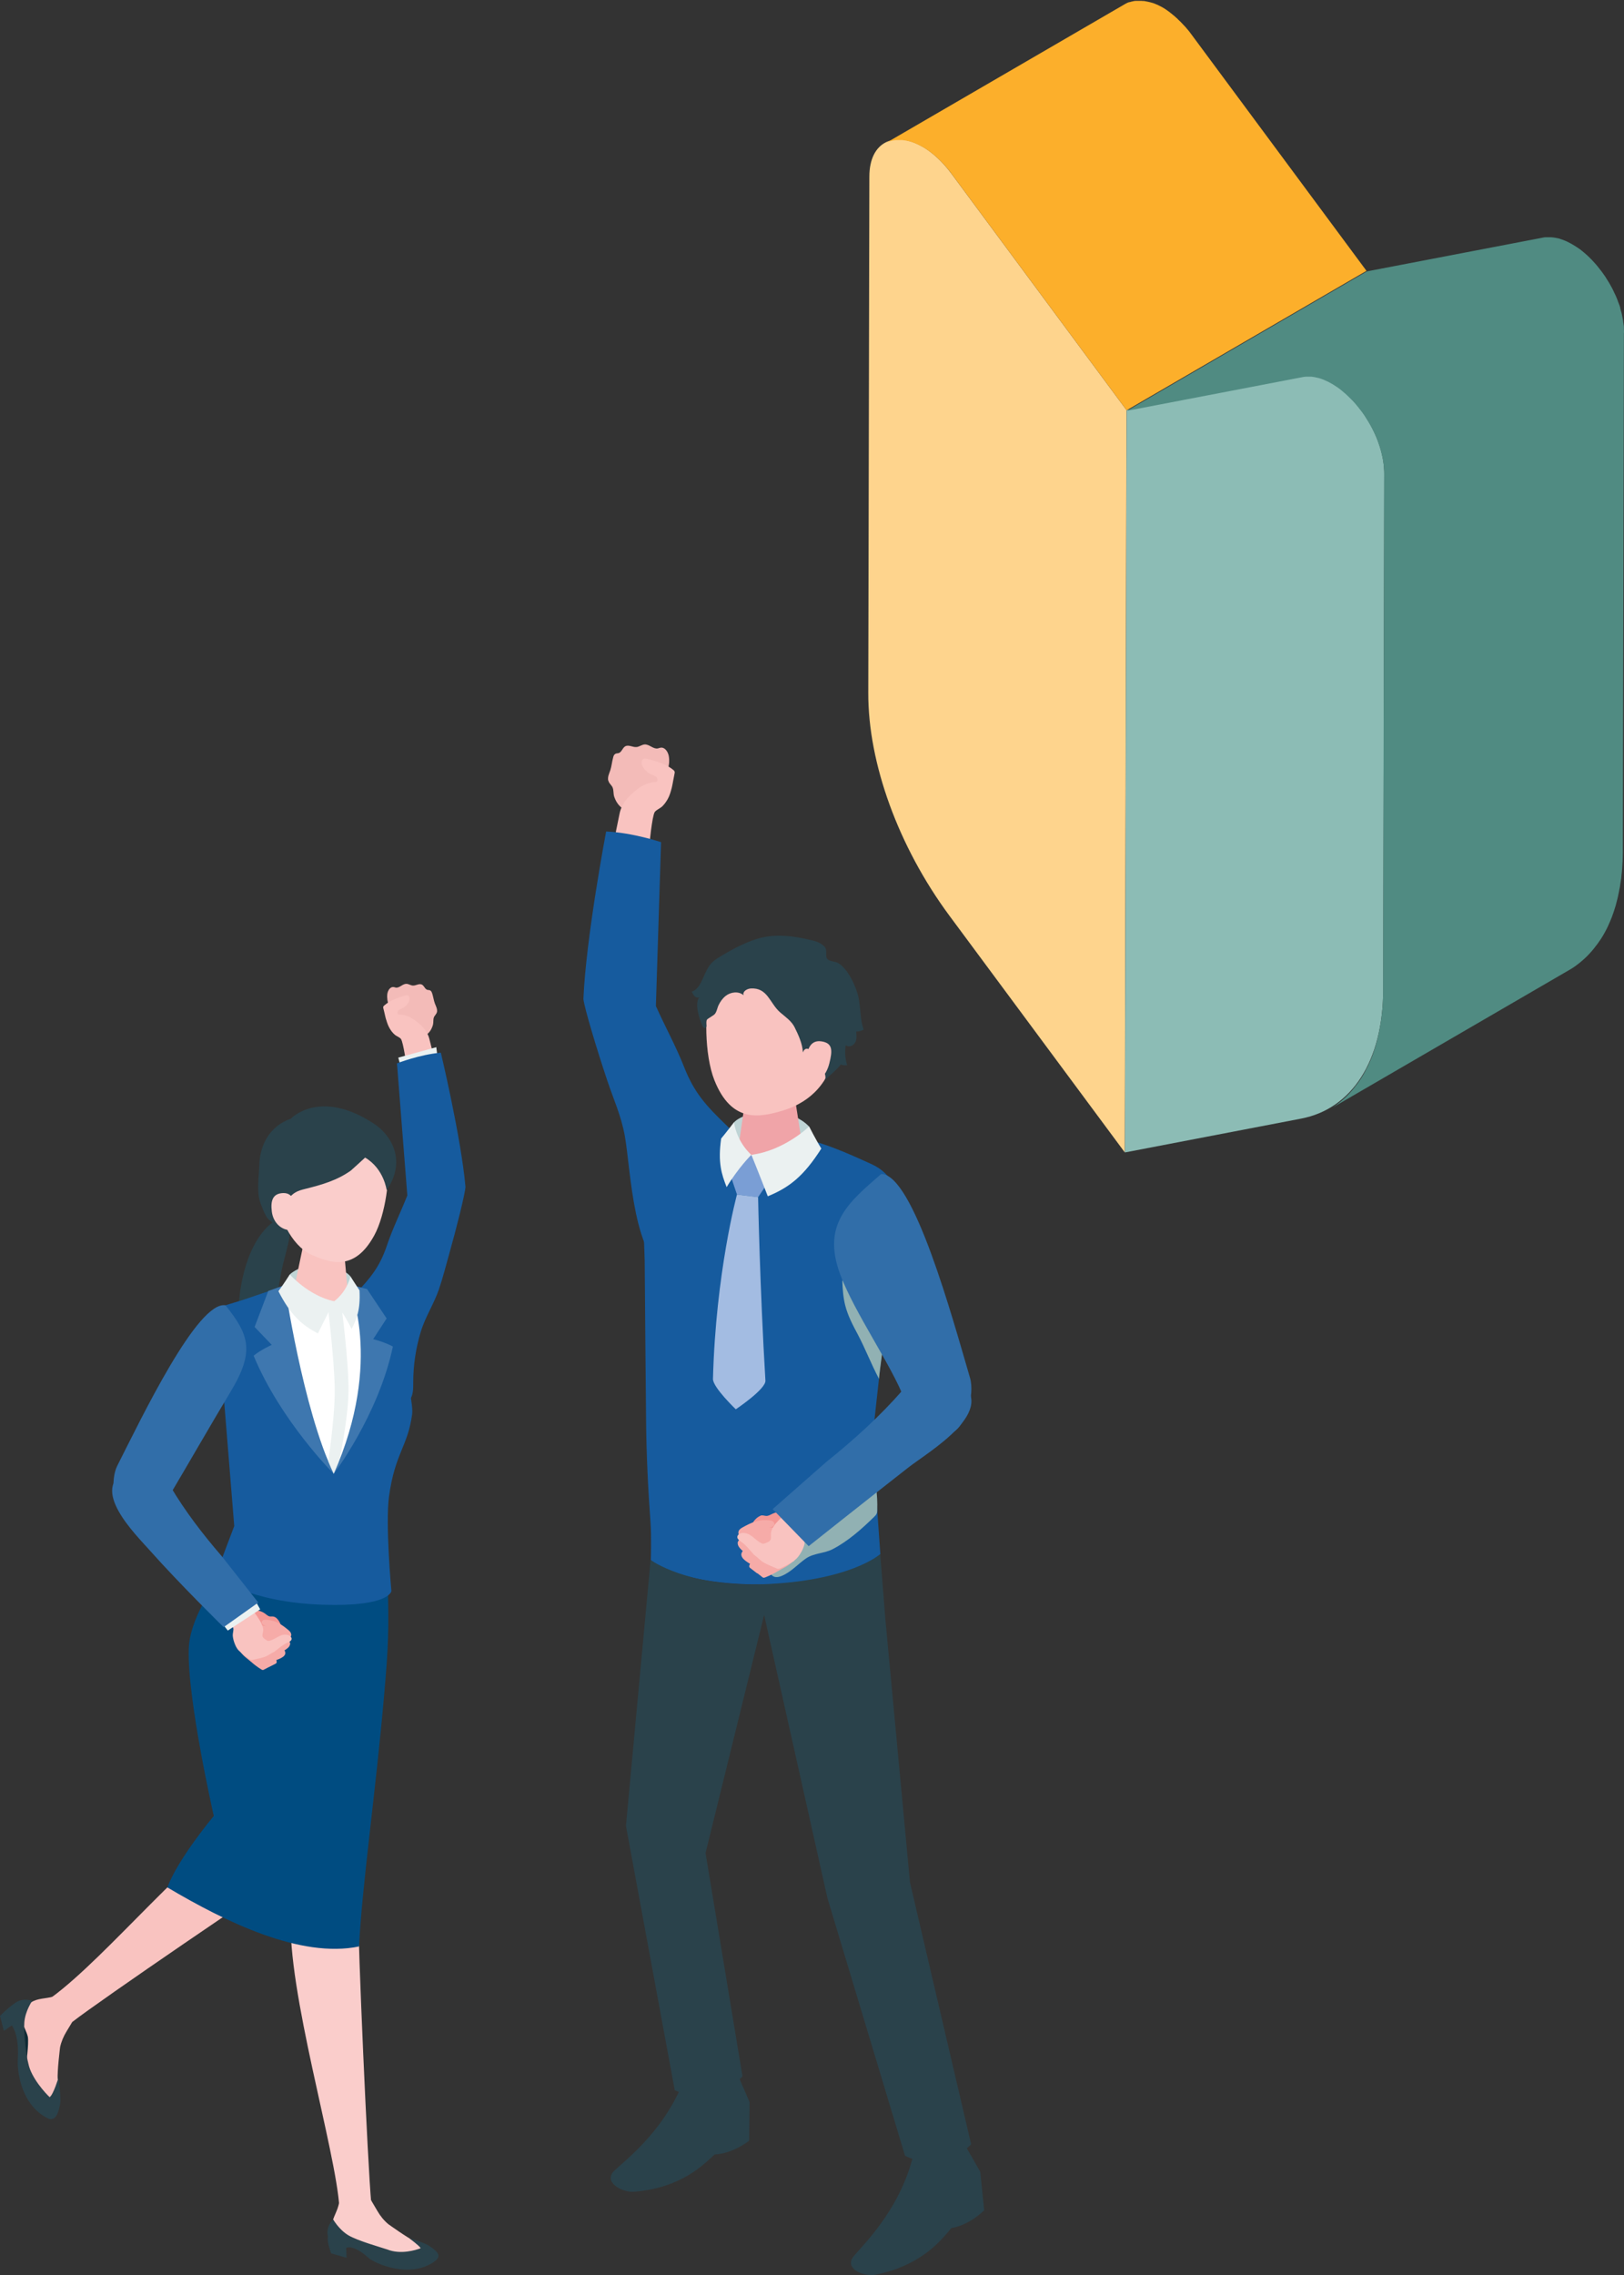
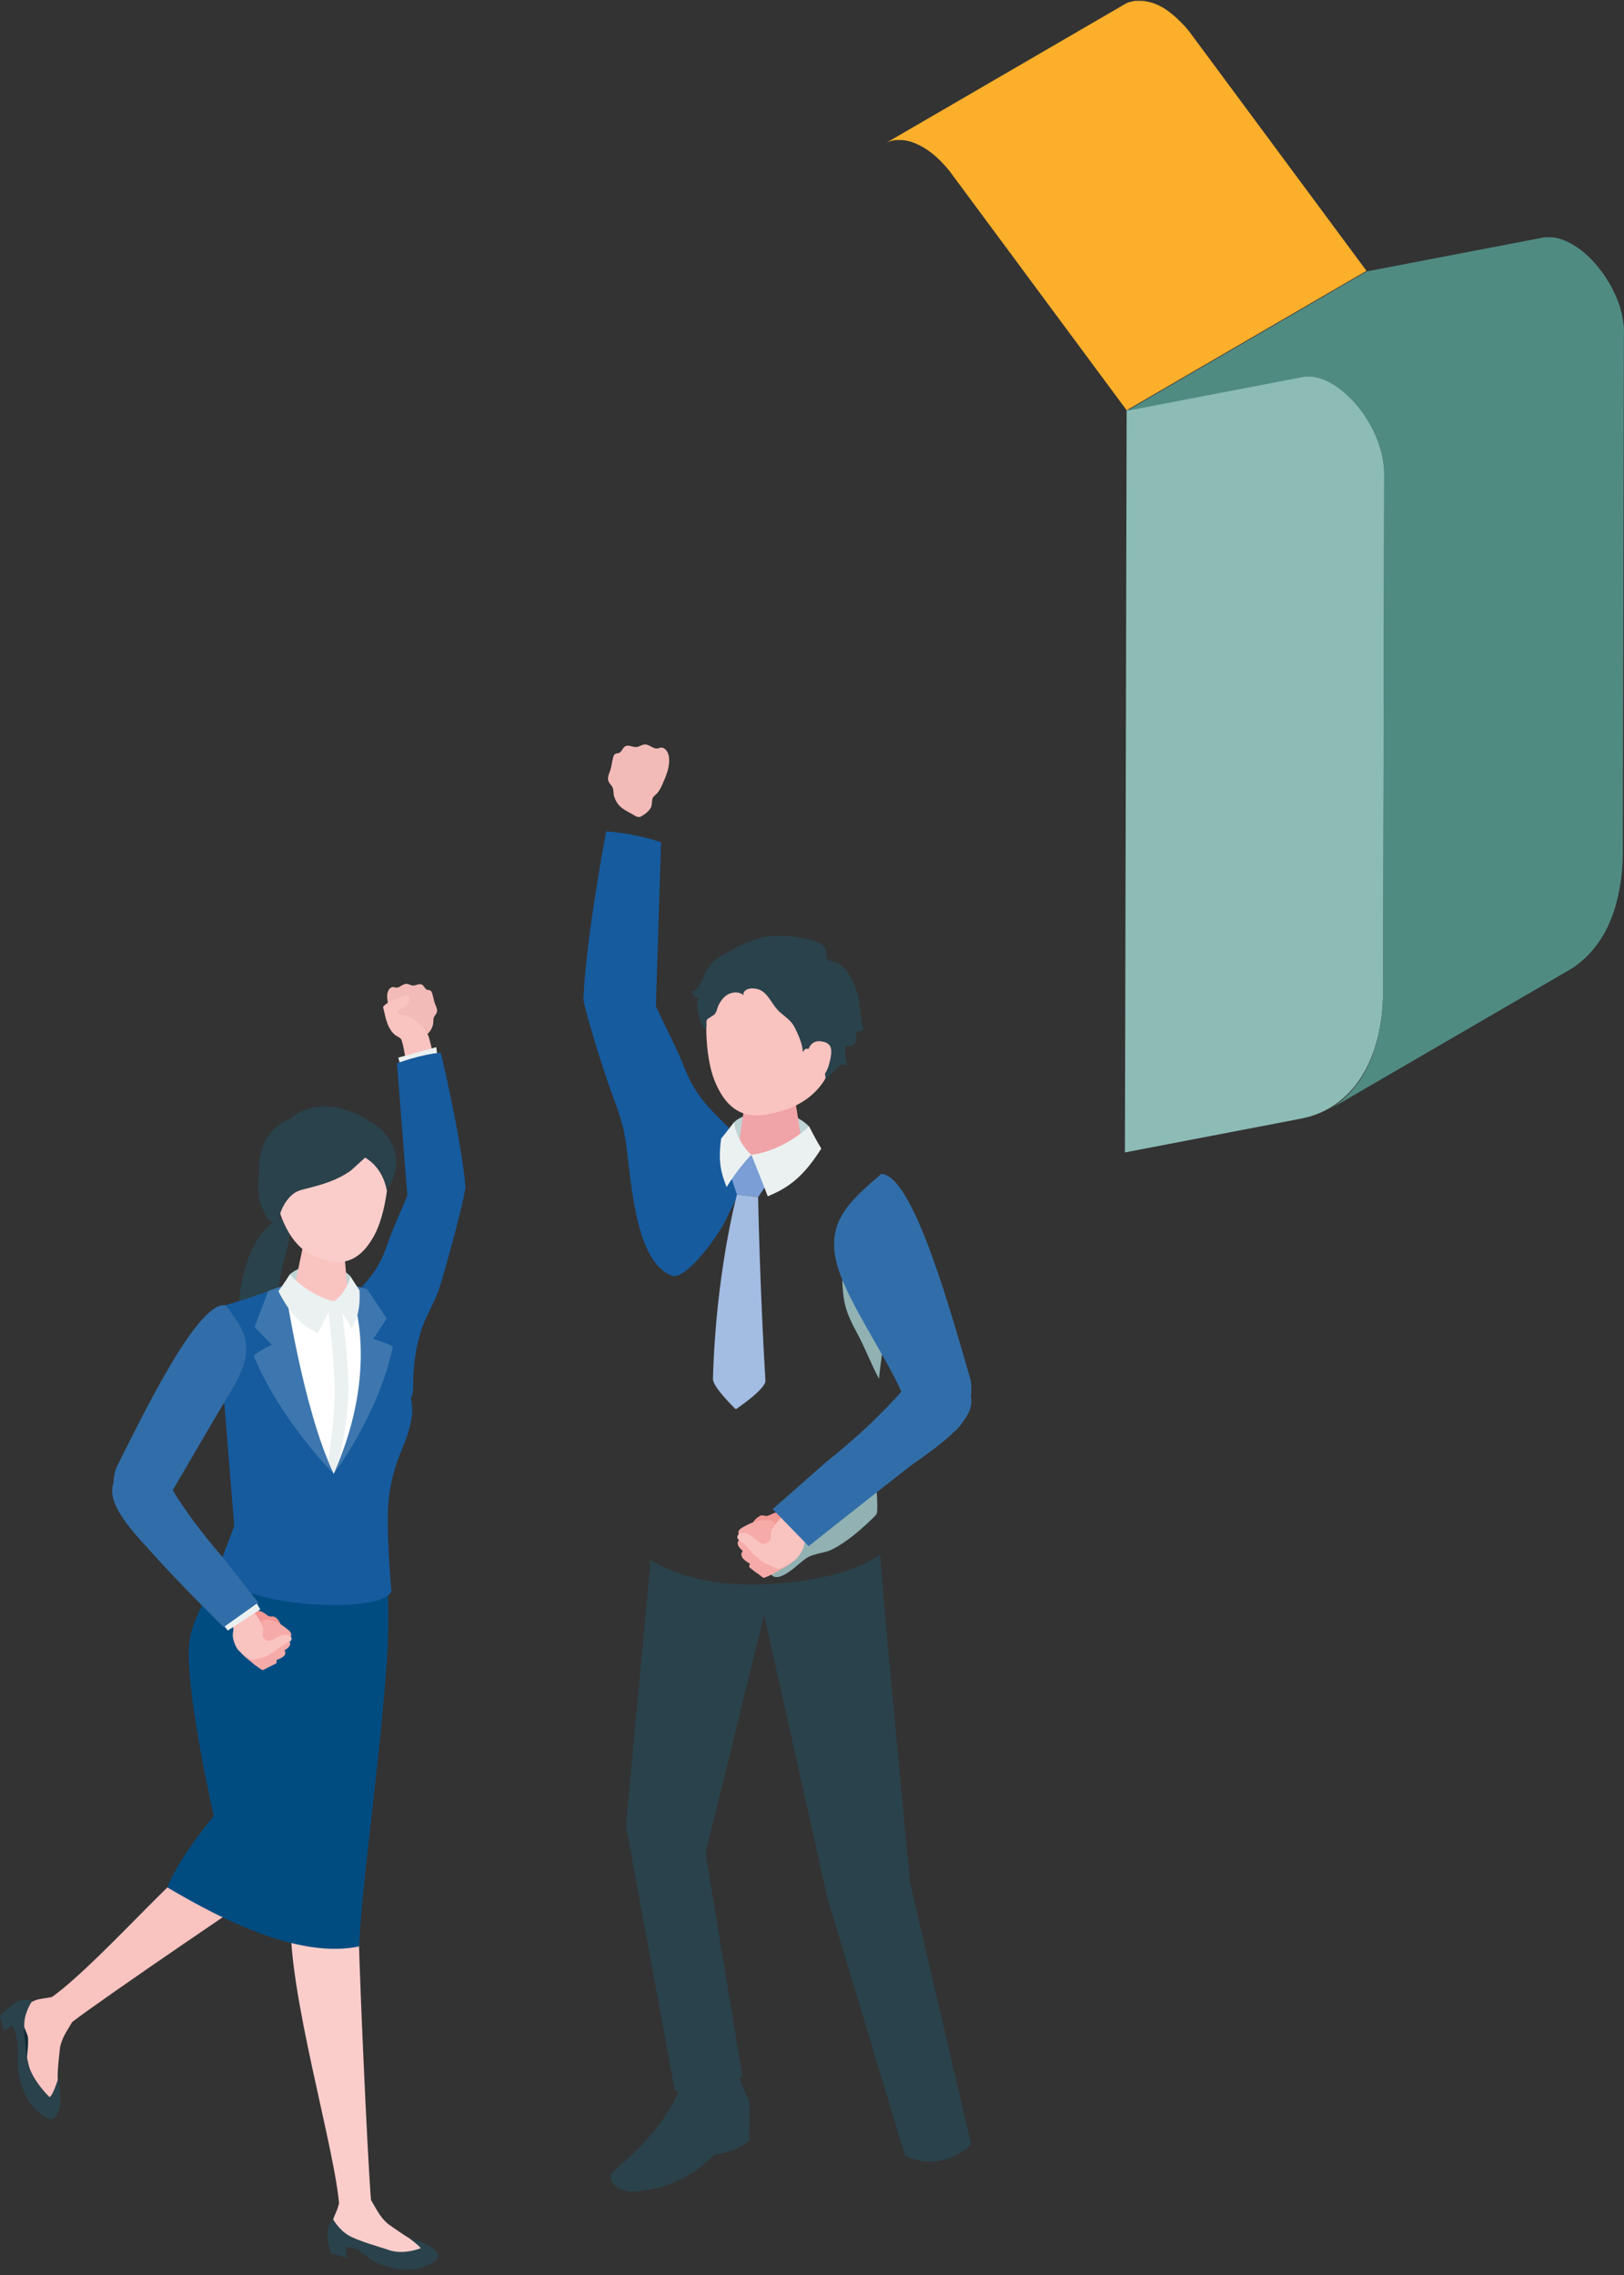
<svg xmlns="http://www.w3.org/2000/svg" id="_レイヤー_2" viewBox="0 0 150.79 211.18">
  <rect x="0" y="0" width="150.79" height="211.18" fill="#333333" stroke="none" />
  <defs>
    <style>.cls-1{fill:#fed48d;}.cls-1,.cls-2,.cls-3,.cls-4,.cls-5,.cls-6,.cls-7,.cls-8,.cls-9,.cls-10,.cls-11,.cls-12,.cls-13,.cls-14,.cls-15,.cls-16,.cls-17,.cls-18,.cls-19,.cls-20,.cls-21,.cls-22{stroke-width:0px;}.cls-2{fill:#8cbcb5;}.cls-3{fill:#f49895;}.cls-4{fill:#f0a4a8;}.cls-5{fill:#fcaf2b;}.cls-6{fill:#a3bce2;}.cls-7{fill:#3e77af;}.cls-8{fill:#facdcb;}.cls-9{fill:#508b82;}.cls-10{fill:#91b1b3;}.cls-11{fill:#2a424b;}.cls-12{fill:#112c36;}.cls-13{fill:#f6aba8;}.cls-14{fill:#316ea9;}.cls-15{fill:#f9c3c0;}.cls-16{fill:#165b9e;}.cls-17{fill:#bfd4d5;}.cls-18{fill:#7a9ed5;}.cls-19{fill:#004c81;}.cls-20{fill:#fff;}.cls-21{fill:#ebf1f1;}.cls-22{fill:#f3bbb8;}</style>
  </defs>
  <g id="_レイヤー_3">
-     <path class="cls-1" d="M85.65,13.61c.91.53,1.85,1.37,2.7,2.52l16.25,21.94-.16,68.9-16.29-21.98c-4.72-6.38-7.55-14.13-7.53-20.68l.1-47.9c0-3.31,2.38-4.26,4.92-2.8Z" />
    <path class="cls-5" d="M110.62,3.19c-.07-.1-.14-.19-.21-.28-.03-.03-.05-.06-.08-.1-.02-.02-.04-.05-.06-.07-.02-.02-.04-.05-.06-.07-.06-.08-.13-.15-.19-.22-.01-.01-.02-.03-.04-.04-.02-.02-.03-.04-.05-.05-.04-.04-.07-.08-.11-.12-.06-.07-.13-.13-.19-.2,0,0,0,0,0,0,0,0,0,0,0,0-.07-.07-.14-.14-.21-.2-.03-.03-.06-.06-.09-.09-.02-.02-.04-.04-.06-.06-.02-.02-.04-.03-.06-.05-.07-.06-.14-.13-.21-.19,0,0-.02-.02-.03-.02-.02-.01-.03-.03-.05-.04-.04-.04-.09-.07-.13-.11-.05-.04-.1-.07-.14-.11-.01-.01-.03-.02-.04-.03,0,0-.02-.01-.02-.02-.07-.05-.14-.1-.21-.15-.02-.02-.05-.03-.07-.05-.02-.01-.04-.03-.06-.04-.02-.02-.05-.03-.07-.05-.07-.04-.13-.08-.2-.12-.02,0-.03-.02-.05-.03-.05-.03-.1-.06-.15-.08-.02-.01-.04-.02-.06-.03-.03-.01-.05-.03-.08-.04-.02-.01-.04-.02-.06-.03-.03-.02-.07-.03-.1-.05-.02-.01-.05-.02-.07-.03,0,0-.02,0-.03-.01-.07-.03-.13-.06-.19-.08-.07-.03-.13-.05-.2-.07,0,0-.02,0-.02,0-.02,0-.05-.02-.07-.02-.03-.01-.07-.02-.1-.03-.02,0-.03,0-.05-.01-.03,0-.06-.02-.09-.02-.02,0-.05-.01-.07-.02-.02,0-.04,0-.06-.01-.03,0-.06-.01-.09-.02-.02,0-.04,0-.05-.01-.02,0-.05,0-.07-.01-.03,0-.07-.01-.1-.02-.01,0-.03,0-.04,0-.02,0-.05,0-.07,0-.04,0-.08,0-.11-.01-.01,0-.03,0-.04,0-.02,0-.04,0-.06,0-.04,0-.08,0-.13,0-.01,0-.03,0-.04,0-.02,0-.03,0-.05,0-.05,0-.1,0-.15,0-.02,0-.04,0-.05,0,0,0-.02,0-.03,0-.09,0-.17.02-.26.04,0,0,0,0,0,0,0,0,0,0,0,0-.11.02-.21.05-.31.08,0,0-.02,0-.03,0,0,0-.01,0-.02,0-.05.02-.09.03-.13.05-.02,0-.04.02-.06.03-.06.03-.13.06-.19.1l-22.27,12.94c.06-.04.12-.07.19-.1.02,0,.04-.02.06-.03.04-.02.09-.04.13-.05.02,0,.03-.01.05-.02.1-.03.2-.06.31-.08,0,0,0,0,0,0,.08-.02.17-.03.26-.04.03,0,.05,0,.08,0,.05,0,.1,0,.15,0,.03,0,.06,0,.09,0,.04,0,.08,0,.13,0,.03,0,.07,0,.1,0,.04,0,.08,0,.11.01.04,0,.08,0,.11.01.03,0,.07.01.1.02.04,0,.08.01.13.02.03,0,.06.01.09.02.04.01.09.02.13.03.03,0,.06.02.09.02.05.01.1.03.15.05.02,0,.05.01.07.02.15.05.3.11.44.18.02.01.05.02.07.03.05.02.1.05.16.08.03.01.05.03.08.04.07.04.14.07.21.11.1.06.21.13.31.19.02.01.04.03.06.04.1.07.2.14.3.21.01.01.03.02.04.03.09.07.19.14.28.22.02.01.03.03.05.04.1.08.2.17.3.26.02.02.04.04.06.06.1.09.2.19.3.29,0,0,0,0,0,0,.1.1.2.21.3.32.02.02.03.03.05.05.1.11.19.22.29.34.02.02.04.05.06.07.1.12.2.25.29.38l16.25,21.94,22.27-12.94L110.62,3.19Z" />
    <path class="cls-2" d="M123.64,35.54c2.54,1.47,4.9,5.15,4.89,8.46l-.1,47.9c-.02,6.55-2.88,11.02-7.62,11.93l-16.36,3.14.16-68.9,16.32-3.13c.86-.16,1.8.08,2.71.6Z" />
    <path class="cls-9" d="M150.79,30.83c0-.08,0-.16-.01-.25,0-.04,0-.08,0-.12,0-.01,0-.03,0-.04,0-.02,0-.05,0-.07,0-.08-.02-.16-.03-.24-.01-.08-.02-.16-.04-.25,0-.01,0-.02,0-.03,0-.01,0-.02,0-.03-.01-.06-.02-.12-.03-.18-.02-.08-.03-.17-.05-.25-.01-.05-.02-.1-.03-.15,0-.01,0-.03-.01-.04,0-.02,0-.04-.01-.06-.02-.08-.04-.17-.07-.25-.02-.08-.05-.17-.07-.25,0,0,0-.02,0-.03,0,0,0-.02,0-.03-.02-.06-.04-.13-.06-.19-.03-.08-.06-.16-.09-.24-.02-.05-.04-.1-.06-.15,0-.01,0-.02-.01-.04,0-.02-.01-.03-.02-.05-.03-.08-.06-.15-.09-.23-.03-.08-.07-.15-.1-.23,0-.02-.02-.04-.03-.07,0-.01-.01-.03-.02-.04-.02-.04-.04-.08-.06-.12-.04-.09-.08-.17-.12-.26-.03-.05-.06-.11-.08-.16,0-.02-.02-.04-.03-.05,0-.02-.02-.04-.03-.06-.08-.15-.16-.29-.24-.43,0-.01-.01-.02-.02-.03-.11-.18-.22-.35-.33-.53-.01-.02-.02-.04-.04-.06,0,0,0,0,0,0,0-.01-.02-.02-.02-.03-.09-.13-.18-.26-.28-.39-.02-.03-.04-.05-.06-.08-.02-.02-.04-.05-.06-.07-.03-.04-.07-.09-.1-.13-.06-.08-.13-.16-.19-.24-.02-.02-.04-.05-.06-.07-.01-.02-.03-.03-.04-.05-.03-.03-.06-.07-.09-.1-.06-.07-.13-.15-.2-.22-.03-.03-.06-.06-.09-.1-.02-.02-.03-.03-.05-.05-.02-.02-.04-.05-.07-.07-.07-.07-.14-.14-.21-.21-.04-.04-.08-.07-.11-.1-.02-.02-.03-.03-.05-.05-.02-.02-.04-.04-.06-.05-.07-.07-.15-.13-.22-.19-.04-.04-.09-.07-.13-.11-.02-.01-.03-.02-.05-.04-.02-.01-.03-.02-.05-.04-.07-.06-.14-.11-.22-.16-.06-.04-.12-.08-.17-.12,0,0-.01-.01-.02-.01,0,0-.01,0-.02-.01-.07-.05-.14-.09-.2-.13-.07-.04-.13-.08-.2-.12-.02,0-.03-.02-.05-.03-.05-.03-.1-.06-.15-.08-.06-.03-.13-.07-.19-.1h0s0,0,0,0c-.06-.03-.13-.06-.19-.09-.04-.02-.08-.04-.13-.05-.01,0-.03-.01-.04-.02,0,0-.02,0-.03-.01-.06-.03-.13-.05-.19-.07-.03-.01-.06-.02-.09-.03-.02,0-.04-.01-.05-.02-.02,0-.04-.01-.05-.02-.07-.02-.13-.04-.2-.05-.02,0-.03,0-.05-.01-.02,0-.04,0-.06-.01-.03,0-.07-.02-.1-.02-.07-.01-.14-.02-.2-.03,0,0,0,0,0,0,0,0,0,0,0,0-.07,0-.15-.02-.22-.02-.02,0-.05,0-.07,0-.03,0-.06,0-.08,0-.03,0-.05,0-.08,0-.05,0-.1,0-.15,0-.03,0-.05,0-.08,0,0,0-.02,0-.03,0-.09,0-.19.02-.28.04l-16.32,3.13-22.27,12.94,16.32-3.13c.1-.02.2-.03.31-.04.03,0,.05,0,.08,0,.08,0,.15,0,.23,0,.03,0,.05,0,.08,0,.1,0,.2.01.29.03,0,0,0,0,0,0,.1.01.2.03.3.06.02,0,.04,0,.06.01.1.02.2.05.3.08.02,0,.03.01.05.02.1.03.2.07.3.11.01,0,.02.01.04.02.22.09.44.2.66.33.16.09.31.19.47.3,0,0,.01,0,.02.01.15.1.29.21.44.33.01.01.03.02.04.04.14.11.27.23.41.35.02.02.03.03.05.05.13.12.26.25.39.38.02.02.03.03.05.05.13.13.25.27.38.42.01.02.03.03.04.05.12.14.24.29.35.44.02.02.04.05.06.07.12.15.23.31.34.47,0,.01.02.02.02.03.01.02.03.04.04.07.11.17.22.35.33.53.1.17.2.34.29.52,0,.02.02.04.03.05.09.18.18.36.26.54,0,.01.01.03.02.04.09.19.17.38.24.58,0,.01,0,.02.01.04.07.19.14.39.2.58,0,0,0,.02,0,.03.06.2.12.4.16.6,0,.01,0,.03.01.04.05.19.09.39.12.59,0,.01,0,.02,0,.03.03.2.06.4.07.6,0,.02,0,.03,0,.05.02.2.03.4.02.6l-.1,47.9c0,.31,0,.61-.02.91,0,.09-.01.18-.02.27-.01.2-.02.41-.04.61-.01.12-.02.23-.04.35-.02.17-.04.34-.06.51-.02.13-.04.25-.06.38-.02.15-.05.3-.08.45-.03.14-.05.28-.08.42-.03.14-.06.27-.09.4-.04.16-.08.31-.12.47-.03.12-.07.24-.1.35-.06.2-.13.39-.19.59-.03.09-.06.19-.1.28-.02.05-.04.1-.06.15-.07.18-.14.35-.22.52-.02.05-.05.1-.07.16-.07.16-.15.3-.23.45-.03.06-.07.13-.1.2-.11.21-.23.41-.35.6,0,.01-.02.02-.02.03-.11.17-.23.34-.35.5-.04.05-.08.1-.12.15-.1.12-.19.25-.29.37-.04.05-.08.1-.12.14-.14.16-.28.31-.43.46,0,0,0,0-.01.01-.14.14-.29.27-.44.4-.05.04-.1.08-.14.12-.12.1-.24.19-.36.28-.05.04-.1.07-.15.11-.17.12-.34.23-.52.33h0s0,0,0,0l22.27-12.94c.18-.1.35-.21.52-.33.05-.03.1-.07.15-.11.12-.09.24-.18.36-.28.05-.04.1-.08.14-.12.15-.13.3-.26.44-.4,0,0,0,0,.01-.01.15-.15.29-.3.43-.46.04-.05.08-.09.12-.14.1-.12.2-.24.29-.37.04-.05.08-.1.12-.15.12-.16.23-.33.35-.5,0-.01.02-.02.02-.03,0,0,0,0,0,0,.12-.19.24-.39.35-.59.03-.06.07-.13.1-.19.06-.12.13-.24.18-.36.01-.03.03-.06.04-.09.02-.05.05-.1.07-.16.08-.17.15-.34.22-.52.02-.05.04-.1.06-.15,0-.03.02-.05.03-.08.02-.07.04-.14.07-.2.07-.19.13-.39.19-.59.01-.04.03-.08.04-.12.02-.08.04-.16.06-.23.04-.15.08-.31.12-.47.01-.06.03-.11.04-.17.02-.08.03-.16.05-.24.03-.14.06-.28.08-.42.01-.06.03-.12.04-.18.02-.09.03-.18.04-.27.02-.13.04-.25.06-.38,0-.06.02-.11.03-.17.01-.11.02-.23.03-.34.01-.12.03-.23.04-.35,0-.04,0-.08.01-.13.01-.16.02-.32.03-.48,0-.09.01-.18.02-.27,0-.02,0-.04,0-.06.01-.26.02-.53.02-.81,0-.02,0-.03,0-.05l.1-47.9c0-.08,0-.15,0-.23Z" />
    <path class="cls-22" d="M56.49,72.46c.05.27.31.41.4.66.1.26.05.56.14.83.37,1.07,1.03,1.23,1.93,1.77.11.06.22.12.35.12.12,0,.23-.06.34-.13.26-.16.52-.36.7-.61.22-.32.15-.54.21-.88.06-.3.23-.35.44-.57.22-.24.37-.55.5-.84.37-.83.75-1.72.6-2.62-.07-.4-.36-.85-.76-.79-.09.01-.17.05-.26.07-.43.08-.79-.4-1.23-.37-.26.02-.48.21-.74.24-.35.04-.73-.24-1.05-.07-.26.14-.33.54-.61.63-.1.03-.22.02-.31.07-.13.07-.18.21-.21.35-.11.39-.14.8-.26,1.17-.11.33-.26.59-.2.96Z" />
-     <path class="cls-15" d="M62.38,73.1c.1-.43.16-.87.25-1.28.01-.06.03-.13.01-.19-.02-.08-.08-.13-.14-.18-.67-.54-1.53-.78-2.36-1-.12-.03-.24-.06-.36-.02-.26.1-.24.49-.1.73.18.32.47.59.81.73.16.07.34.12.46.24.12.13.14.37-.01.45-.65,0-1.27.29-1.78.69-.77.59-1.43,1.28-1.63,2.24-.22,1.05-.43,2.11-.63,3.17l3.39-.2s.25-2.7.5-3.1c.13-.2.53-.36.71-.54.21-.21.38-.45.52-.71.17-.32.27-.67.36-1.03Z" />
    <path class="cls-16" d="M56.28,77.18s-1.87,9.83-2.11,15.54c.07.77,1.23,4.64,2.21,7.56.6,1.8,1.28,3.23,1.63,5.13.6,3.36.73,11.59,4.36,13,1.27.5,4.43-3.78,5.13-5.41.69-1.62,2.44-4.03,1.95-5.82-.3-1.08-1.14-1.91-1.95-2.68-1.92-1.85-3.03-3.04-3.98-5.46-.75-1.92-1.78-3.77-2.62-5.66l.48-15.21s-2.66-.89-5.09-.99Z" />
-     <path class="cls-16" d="M81.74,144.25l-.75-10.62,2.32-21.03c.3-1.81-.42-3.66-2.4-4.55-4.55-2.06-9.87-4.61-18.45-1.24-1.18.46-1.62,1.88-2.02,3.07-.49,1.43-.72,2.97-.67,4.49,0,0,.09,2.61.09,2.61.04,4.97.08,9.94.13,14.91.03,3.15.18,6.26.41,9.4.1,1.38.03,3.52.03,3.52,0,0,2.58,2.3,10.24,2.26,8.34-.04,11.08-2.81,11.08-2.81Z" />
-     <path class="cls-11" d="M89.62,199.14l1.4,2.45.36,3.57s-1.31,1.36-3.04,1.65c-.91,1.06-2.7,3.45-7.04,4.33-.94.19-2.72-.41-2.19-1.49.33-.67,4.4-4.09,5.72-9.73,2.4-.68,4.79-.77,4.79-.77Z" />
    <path class="cls-11" d="M68.48,192.53l1.12,2.59-.04,3.58s-1.46,1.19-3.21,1.28c-1.03.94-3.07,3.1-7.49,3.46-.95.08-2.66-.73-2.01-1.74.4-.63,4.84-3.53,6.78-8.98,2.46-.39,4.85-.2,4.85-.2Z" />
    <path class="cls-17" d="M68.15,104.18c1.04-1.11,5.07-1.62,6.98.39.14.98.34,1.62.34,1.62l-3.49,1.25-3.74-.53s-.18-1.98-.09-2.74Z" />
    <path class="cls-4" d="M71.58,100.8c1.5,0,2.3.84,2.3,1.58l.76,4.9c-.07.85-1.51,1.54-3.22,1.54s-3.04-.69-2.97-1.54l.74-5.12c.06-.74.89-1.35,2.39-1.35Z" />
    <path class="cls-15" d="M72.2,88.85c4.27.03,5.45,3.24,5.45,7.13,0,5.07-3.33,6.63-5.05,7.13-2.09.61-4.68,1.15-6.27-2.85-.94-2.38-.91-6.51-.39-8.11.46-1.4,1.98-3.34,6.25-3.31Z" />
    <polygon class="cls-18" points="67.79 108.99 69.77 107.2 71.29 109.79 70.39 111.12 68.43 110.88 67.79 108.99" />
    <path class="cls-6" d="M68.43,110.88l1.96.24s.16,8.35.68,17.03c.05.79-2.75,2.66-2.75,2.66,0,0-2.14-2.04-2.12-2.82.26-9.87,2.23-17.12,2.23-17.12Z" />
    <path class="cls-11" d="M69.04,92.37c-.11-.34.32-.6.68-.62,1.57-.09,1.75,1.39,2.73,2.23.49.42,1.05.8,1.33,1.37.34.69.73,1.51.77,2.34.53-1.47,2.53,2.16,2.01,2.57.15-.12,1.62-1.41,1.48-1.46.2.08.41.1.62.07-.19-.6-.24-1.24-.13-1.86.25.24.7.07.87-.24.17-.3.13-.67.1-1.02.24,0,.48-.07.69-.18-.33-.93-.27-1.94-.46-2.91-.2-1.02-.99-2.75-1.91-3.27-.3-.17-.8-.13-1.01-.39-.22-.27.06-.8-.26-1.14-.31-.33-.76-.49-1.2-.59-1.7-.41-3.44-.64-5.14-.1-1.12.36-2.16.92-3.18,1.52-.3.18-.6.36-.85.59-.63.58-.8,1.47-1.25,2.18-.17.26-.4.5-.7.58.07.15.14.3.25.42.11.11.29.18.44.12-.25.29-.2.97-.12,1.32.09.45.25.95.44,1.36.05.11.18.2.28.14.08-.05.08-.16.07-.25-.02-.18-.05-.37.06-.51.04-.05.09-.08.15-.12.15-.1.3-.2.46-.3.28-.18.32-.63.46-.92.16-.33.37-.63.66-.86.47-.37,1.2-.46,1.65-.07Z" />
    <path class="cls-15" d="M74.95,97.92s.07-1.45,1.32-1.26c1.06.16,1.04.85.73,2.06-.31,1.21-1.05,1.78-1.79,1.75-.75-.03-.26-2.55-.26-2.55Z" />
    <path class="cls-11" d="M84.49,174.69l-2.29-24.47-.47-5.97s-2.78,2.53-11.08,2.81c-6.83.23-10.24-2.26-10.24-2.26l-2.29,24.68,4.53,24.53s1.08.63,3.09.3c2.27-.37,3.2-1.59,3.2-1.59l-3.43-20.72,5.44-22.1,5.88,26.29,7.2,23.9s1.34.81,3.22.48c1.9-.34,2.92-1.54,2.92-1.54l-5.68-24.32Z" />
    <path class="cls-21" d="M69.77,107.2s.81,2,1.52,3.84c1.98-.81,3.33-1.85,4.97-4.43-.47-.75-1.13-2.05-1.13-2.05,0,0-2.3,2.24-5.36,2.63Z" />
    <path class="cls-21" d="M69.77,107.2s-1.32-1.1-1.62-3.03c0,0-.76,1-1.19,1.51-.32,2.23.04,3.32.51,4.51,1.06-1.77,2.29-3,2.29-3" />
    <path class="cls-10" d="M78.21,118.9c.03.76.08,1.53.27,2.27.24.95.7,1.82,1.16,2.68.74,1.4,1.23,2.73,1.98,4.14,0-.7.7-4.35.48-6.17-.08-.62-.43-1.17-.71-1.73-.41-.82-.83-1.65-1.24-2.47-.3-.59-.71-2.04-1.25-2.43-.82-.58-.72.23-.73,1.02-.01.9.02,1.8.06,2.69Z" />
    <path class="cls-10" d="M81.34,138.03c.1.71.14,1.43.11,2.15,0,.11-.01.21-.05.31-.05.12-.15.22-.24.31-1.16,1.13-2.4,2.24-3.84,2.99-.8.42-1.73.35-2.49.87-.76.53-1.37,1.25-2.23,1.61-.19.08-.4.14-.6.11s-.41-.17-.45-.37c-.05-.21.08-.43.21-.6,1-1.33,1.9-2.36,3.39-3.2,1.16-.66,2.4-1.22,3.43-2.07.9-.74,1.68-1.73,2.79-2.09" />
    <path class="cls-14" d="M88.57,132.88c-1.48.81-4-1.4-4.59-2.99-1.15-3.09-4.61-7.98-5.96-11.58-1.75-4.67.78-6.72,3.8-9.34,3,.02,6.62,13.39,8.24,18.9.5,1.69-.49,4.47-1.49,5.01Z" />
    <path class="cls-3" d="M70.59,140.69c.22-.08.36.01.56.02.23,0,.38-.12.59-.21.43-.19.93-.24,1.38-.06.38.16.71.46,1.08.65.1.05.19.11.25.21.05.09.06.21.05.31,0,.5-.13,1.07-.58,1.31-.18.1-.4.12-.6.14-.47.05-.95.1-1.42.15-.24.02-.48.05-.72,0-.43-.09-.78-.4-1.06-.74-.14-.17-.28-.35-.33-.56-.12-.45.4-1.06.81-1.21Z" />
    <path class="cls-13" d="M70.3,146.04c-.22-.17-.44-.34-.66-.51-.31-.24.46-.9.62-1.08.19-.22.3-.72.69-.64.95.19,1.88.24,2.66.89.04.03.07.07.07.11,0,.04-.03.07-.05.09-.4.45-.94.65-1.43.95-.36.22-.74.4-1.14.56-.06.02-.13.05-.19.03-.04-.01-.08-.04-.11-.07-.15-.12-.3-.23-.45-.35Z" />
    <path class="cls-13" d="M68.83,144.35c-.01-.16.06-.34.29-.54.8-.71,1.45-1.19,2.52-1.31.13-.01.26-.02.39.02.12.04.23.15.23.28,0,.16-.15.27-.29.35-.33.18-.69.32-1.02.5-.42.23-.5.29-.17.61.13.13.06.35-.04.5-.16.24-.37.45-.62.6-.03.02-.06.03-.09.03-.02,0-.04-.02-.06-.03-.38-.26-1.09-.58-1.13-1.02Z" />
    <path class="cls-13" d="M68.49,143.25c0-.16.11-.33.36-.5.89-.6,1.59-.99,2.68-.97.13,0,.26.01.38.07.12.06.21.18.19.31-.02.16-.19.25-.33.31-.35.14-.72.23-1.08.36-.45.17-.54.22-.25.58.11.14.01.35-.11.49-.19.22-.43.39-.69.52-.03.01-.06.03-.09.02-.02,0-.04-.02-.06-.04-.34-.31-1.01-.72-.99-1.16Z" />
    <path class="cls-13" d="M68.56,142.21c.02-.15.12-.29.36-.42.85-.47,1.51-.78,2.49-.67.12.01.24.03.34.09.1.06.17.18.15.3-.03.14-.19.21-.32.25-.33.1-.67.15-1,.25-.42.12-.5.16-.27.51.09.14-.01.32-.13.44-.19.18-.42.32-.67.41-.03.01-.06.02-.09,0-.02,0-.03-.02-.05-.04-.28-.3-.86-.73-.81-1.12Z" />
    <path class="cls-15" d="M73.75,144.87s-.03.02-.05.04c-.38.25-.8.44-1.2.64-.08.04-.17.08-.26.07-.06,0-.11-.03-.16-.05-.39-.18-.83-.33-1.19-.55-.33-.2-.57-.49-.88-.71-.4-.43-.73-.89-1.21-1.22-.15-.11-.34-.23-.34-.42,0-.22.25-.36.47-.38.76-.05,1.14.64,1.76.95.05.03.11.05.17.05.07,0,.13-.02.2-.05.25-.1.51-.18.52-.48.01-.26-.03-.47.07-.73.18-.47.57-.83.91-1.18.67-.67,2.95-2.7,2.95-2.7l1.39,2.67s-1.94,1.41-2.13,1.79c-.09.19-.03.56-.09.78-.07.25-.17.5-.31.72-.17.29-.35.54-.62.74Z" />
    <path class="cls-14" d="M75.08,143.51l-3.34-3.43,4.98-4.38c2.56-2.05,4.99-4.25,7.14-6.72,1.11-1.28,2.86-2.41,5.08-.89,4.02,2.76-2.72,6.65-4.62,8.14-4.03,3.15-9.24,7.29-9.24,7.29Z" />
    <path class="cls-22" d="M40.58,93.9c-.03.22-.23.35-.3.55-.07.21-.02.46-.08.68-.26.88-.78,1.03-1.49,1.5-.08.06-.17.11-.27.11-.1,0-.19-.04-.28-.09-.22-.12-.44-.27-.59-.47-.19-.25-.14-.43-.2-.7-.06-.24-.2-.27-.38-.45-.19-.18-.32-.43-.44-.66-.33-.66-.67-1.36-.59-2.09.04-.33.26-.7.58-.66.07,0,.14.04.21.05.35.05.62-.35.98-.35.21,0,.4.15.6.16.29.02.58-.22.84-.09.22.11.28.42.51.49.08.02.18.01.26.05.1.05.15.17.19.28.1.31.14.64.25.94.1.26.23.47.2.77Z" />
    <path class="cls-15" d="M35.85,94.64c-.1-.34-.16-.7-.25-1.02-.01-.05-.03-.1-.02-.15.01-.06.06-.11.11-.15.52-.46,1.2-.69,1.87-.9.09-.03.19-.06.29-.03.21.07.21.38.11.59-.13.27-.36.49-.63.62-.13.06-.27.11-.36.21s-.1.3.03.36c.52-.02,1.03.19,1.46.49.64.44,1.2.98,1.4,1.75.22.84.42,1.69.63,2.54l-2.74-.03s-.3-2.17-.52-2.48c-.11-.16-.44-.27-.59-.41-.18-.16-.33-.35-.45-.56-.15-.25-.25-.53-.33-.82Z" />
    <polygon class="cls-21" points="37.19 98.95 36.98 98.17 40.51 97.2 40.65 98.3 37.19 98.95" />
    <path class="cls-16" d="M40.93,97.7s1.88,7.86,2.29,12.46c-.03.62-.82,3.79-1.5,6.19-.31,1.1-.6,2.26-.97,3.34-.46,1.34-1.26,2.54-1.68,3.92-.46,1.52-.7,3.1-.7,4.69,0,.58.01,1.21-.34,1.67-1.74,2.23-4.15-1.61-4.79-2.93-.62-1.28-2.12-3.16-1.79-4.62.2-.88.85-1.58,1.47-2.24,1.48-1.56,2.33-2.57,3-4.56.53-1.58,1.29-3.11,1.9-4.66l-.96-12.26s2.11-.82,4.07-.99Z" />
-     <path class="cls-15" d="M27.06,173.73c-1.91,1.12-17.9,12.03-20.32,13.93-.94-.21-1.95-1.19-1.97-2.25,5.25-3.84,13.12-13.74,18.65-16.7l3.65,5.02Z" />
+     <path class="cls-15" d="M27.06,173.73c-1.91,1.12-17.9,12.03-20.32,13.93-.94-.21-1.95-1.19-1.97-2.25,5.25-3.84,13.12-13.74,18.65-16.7l3.65,5.02" />
    <path class="cls-12" d="M2.26,187.71c.08-1.05.73-1.99.73-1.99,0,0,.49.24.57,1.04.04,2.16.39,3.15.65,3.59,1.12,1.86,1.21,2.5,1.21,2.5,0,0-.47,1.57-.82,1.81-.36-.33-1.71-1.79-1.97-3.09-.23-.85-.46-2.81-.38-3.86Z" />
    <path class="cls-15" d="M5.32,185.21l-.36.11c-.7.21-1.48.14-2.09.55-.74.49-.95,1.13-.81,1.88,0,0,.48,1,.53,1.33.1.65-.17,2.56-.17,2.56-.13.91.32,2.19.96,2.83.6.59.73.63,1.4.61.85-.04.64-1.43.58-2.12-.06-.68.22-2.94.22-2.94.11-.51.32-1.01.61-1.48l.61-1.01-1.49-2.31Z" />
    <path class="cls-11" d="M5.43,192.85s-.47,1.57-.82,1.81c-.36-.33-1.71-1.79-1.97-3.09-.23-.85-.46-2.81-.38-3.86.08-1.05.73-1.99.73-1.99,0,0-.91-.37-1.69.27-.65.45-1.3,1.13-1.3,1.13l.36,1.39.73-.51s.72.8.56,3.2c-.05.77.16,4.07,2.75,5.41.84.43,1.09-.77,1.19-1.38.09-.6-.17-2.39-.17-2.39Z" />
    <path class="cls-8" d="M33.27,177.42c-.06,2.46.87,23.63,1.2,27.04-.9.57-2.05.85-2.96.44-.3-5.22-4.89-20.2-4.5-27.16l6.26-.32Z" />
    <path class="cls-8" d="M31.51,204.39l-.09.35c-.18.69-.66,1.33-.61,2.04.06.86.38,1.59,1.18,1.69.35.04,1.05-.16,1.39-.08.7.16,2.42,1.55,2.42,1.55.76.55,1.94.81,2.85.57.85-.22,1.2-.35,1.53-.94.42-.74-.96-1.23-1.62-1.51-.65-.28-2.5-1.61-2.5-1.61-.41-.34-.75-.76-1.02-1.23l-.59-1-2.94.17Z" />
    <path class="cls-11" d="M38.03,207.78s.91.67,1.03.9c-.44.18-1.88.61-3.09.12-.82-.27-2.69-.79-3.59-1.3-.9-.52-1.45-1.5-1.45-1.5,0,0-.71.66-.48,1.62-.12.46.3,1.54.3,1.54l1.43.41-.04-.92s.62-.39,2.08.93c.56.51,3.9,2.01,6.19.28.74-.56-.07-1.06-.57-1.4-.5-.34-1.81-.69-1.81-.69Z" />
    <path class="cls-11" d="M22.14,122.97c.85-.08,1.78,0,2.47-.48.66-.47.87-1.29.98-2.04.06-.4.24-.79.32-1.2.09-.43.15-.86.23-1.29.18-.9.46-1.77.65-2.66.12-.55.2-1.13-.01-1.65-.13-.32-.4-.64-.77-.55-.35.09-.65.3-.92.54-2.35,2.02-3.09,6.43-2.95,9.34Z" />
    <path class="cls-15" d="M22.35,169.53c1.32-2,3.18-7.58,3.67-11.14.42-4.17,3.42-7.18,3.42-7.18l3.42-2.61,2.76,1.56s-1.71,14.56-8.3,23.1l-4.96-3.73Z" />
    <path class="cls-8" d="M27.01,177.78c-1.14-5.69-6.34-24.91-6.34-24.91l3.76-2.85,7.66,1.92s1.22,23.02,1.18,25.48l-6.26.35Z" />
    <path class="cls-19" d="M36,146.81c-2.54.29-8.07,1.15-15-1.93-1.29,2.64-3.36,5.34-3.47,8.13-.18,4.57,2.32,15.55,2.32,15.55,0,0-3.33,3.97-4.31,6.63,5.4,3.2,12.37,6.61,17.8,5.48.26-5.54,1.56-14.43,2.34-23.48.38-4.34.44-5.88.32-10.38Z" />
    <path class="cls-16" d="M19.97,146.35l1.78-4.7-1.4-17.28c-.45-2.05-.42-2.65-.21-2.95.33-.13,1.79-.57,2.29-.72,3.89-1.26,7.27-3.08,14.23-.11.95.41.81,4.42.73,5.66,0,0,1.02,3.92.88,5-.4,3.03-1.6,3.62-2.15,7.66-.35,2.56.22,8.77.22,8.77,0,0-.13,1.48-6.4,1.27-6.83-.23-9.96-2.59-9.96-2.59Z" />
    <path class="cls-17" d="M32.54,118.48c-.75-.97-3.96-1.67-5.63-.19-.18.78-.39,1.28-.39,1.28l2.71,1.26,3.05-.15s.29-1.57.27-2.19Z" />
    <path class="cls-20" d="M33.95,120.69s.36,9.85-2.96,16.1c-1.03-2.28-4.99-10.91-4.37-15.62l4.41-.38,2.93-.1Z" />
    <path class="cls-15" d="M30.03,114.8c-1.23-.07-1.93.59-1.96,1.19l-.84,4c.02.7,1.17,1.33,2.58,1.41,1.41.08,2.53-.43,2.51-1.13l-.38-4.25c-.02-.62-.67-1.15-1.91-1.22Z" />
    <path class="cls-8" d="M30.87,104.12c-3.72-.44-5.1,2.23-5.52,5.62.54,4.09,2.18,6.13,3.62,6.75,1.75.76,3.95,1.51,5.77-1.8,1.08-1.97,1.5-5.57,1.22-7.02-.25-1.26-1.36-3.12-5.08-3.56Z" />
    <path class="cls-11" d="M33.91,107.44s-1.25,1.15-1.33,1.21c-1.29.92-2.7,1.32-4.22,1.7-.32.08-.64.16-.93.33-.22.13-.41.31-.59.5-.61.69-.93,1.54-1.03,2.44-.34.02-.89-.36-1.08-.7-.23-.42-.41-.87-.57-1.32-.35-1.04-.11-2.41-.08-3.51.07-1.93,1.04-3.6,2.92-4.25,0,0,2.66-2.86,7.72.46,1.67,1.1,3.03,3.48,1.18,6.17,0,0-.24-1.99-2.01-3.03Z" />
-     <path class="cls-8" d="M27.31,111.98s.09-1.27-1.01-1.24c-.94.03-1.2.65-1.06,1.73.14,1.08.92,1.65,1.57,1.7s.5-2.19.5-2.19Z" />
    <path class="cls-21" d="M31.43,135.98s.89-4.1.93-6.83c.04-2.75-.71-8.36-.71-8.36h-1.27s.69,5.52.7,8.25c.01,2.71-.64,6.82-.64,6.82l.54.93.44-.82Z" />
    <path class="cls-7" d="M30.99,136.8s-4.91-4.88-7.44-10.96c.61-.52,1.68-1.01,1.68-1.01l-1.59-1.66,1.27-3.34,1.53-.55s1.66,11.46,4.55,17.53Z" />
    <path class="cls-7" d="M30.99,136.8s4.13-5.4,5.49-11.81c-.69-.4-1.83-.69-1.83-.69l1.25-1.92-1.82-2.73-1.71-.42s3.3,6.97-1.38,17.57Z" />
    <path class="cls-21" d="M31.02,120.79s-.8,1.55-1.5,2.98c-1.53-.8-2.54-1.72-3.67-3.92.43-.57,1.06-1.56,1.06-1.56,0,0,1.69,1.96,4.12,2.5Z" />
    <path class="cls-21" d="M31.02,120.79s1.14-.79,1.52-2.32c0,0,.54.86.84,1.3.1,1.81-.27,2.67-.73,3.59-.72-1.5-1.63-2.57-1.63-2.57Z" />
    <path class="cls-14" d="M11.37,140.58c1.14.93,3.65-.57,4.41-1.83,1.47-2.47,3.93-6.75,5.66-9.62,2.23-3.72,1.68-5.24-.5-7.97-2.58-.46-7.79,10.43-10.05,14.89-.69,1.37-.28,3.91.48,4.53Z" />
    <path class="cls-3" d="M25.54,150.11c-.17-.11-.31-.05-.48-.07-.19-.03-.31-.17-.47-.28-.34-.23-.76-.35-1.17-.27-.35.08-.68.28-1.03.39-.09.03-.18.07-.25.14-.06.07-.08.17-.1.26-.07.43-.06.94.29,1.21.14.11.32.17.49.22.4.12.8.23,1.2.35.2.06.41.12.62.11.38,0,.73-.22,1.03-.47.15-.12.29-.26.38-.43.18-.37-.18-.97-.5-1.17Z" />
    <path class="cls-13" d="M24.95,154.75c.22-.11.43-.22.65-.33.31-.16-.25-.84-.36-1.03-.13-.22-.15-.66-.49-.66-.84.01-1.65-.09-2.42.34-.04.02-.07.05-.08.09,0,.03.01.06.03.09.27.45.7.71,1.08,1.04.28.25.57.46.89.66.05.03.1.06.16.06.04,0,.07-.02.11-.04.15-.08.3-.15.44-.23Z" />
    <path class="cls-13" d="M26.48,153.54c.04-.14,0-.3-.16-.51-.58-.73-1.05-1.25-1.96-1.52-.11-.03-.22-.06-.33-.05s-.22.1-.24.21c-.02.14.09.26.19.34.26.21.54.38.79.59.33.27.39.33.05.55-.13.09-.11.29-.04.43.1.23.25.44.44.61.02.02.04.04.07.04.02,0,.04,0,.06-.02.36-.16,1.03-.32,1.13-.69Z" />
    <path class="cls-13" d="M26.94,152.64c.02-.14-.04-.3-.23-.48-.67-.65-1.21-1.1-2.14-1.25-.11-.02-.23-.03-.34,0s-.21.12-.21.24c0,.14.12.24.24.31.28.17.58.31.86.48.36.22.43.28.12.54-.12.1-.07.3.01.44.13.22.31.41.51.55.02.02.05.03.08.03.02,0,.04-.01.05-.02.34-.21.98-.46,1.03-.83Z" />
    <path class="cls-13" d="M27.04,151.74c0-.13-.06-.27-.24-.42-.65-.54-1.17-.9-2.03-.97-.1,0-.21-.01-.3.02-.1.04-.18.13-.17.23,0,.13.13.21.24.27.27.14.55.23.82.37.34.17.41.22.15.48-.1.1-.04.28.04.39.13.19.31.34.51.46.02.01.05.03.07.02.02,0,.03-.01.05-.02.29-.22.85-.49.87-.83Z" />
    <path class="cls-15" d="M22.17,153.2s.03.03.04.04c.28.27.61.51.93.74.06.05.13.1.21.1.05,0,.1,0,.15-.02.36-.09.76-.15,1.11-.28.31-.12.57-.33.87-.47.41-.31.76-.64,1.23-.85.15-.07.33-.14.36-.3.04-.19-.16-.35-.35-.4-.64-.17-1.08.37-1.66.53-.05.01-.1.03-.16.02-.06,0-.11-.04-.16-.07-.2-.13-.4-.24-.37-.49.03-.23.1-.4.05-.63-.08-.43-.36-.8-.59-1.16-.47-.68-2.1-2.78-2.1-2.78l-1.61,2.07s1.44,1.52,1.54,1.87c.05.17-.06.49-.05.69.02.23.07.45.15.67.1.27.21.52.41.73Z" />
    <polygon class="cls-21" points="21.15 151.35 20.64 150.7 23.6 148.39 24.16 149.38 21.15 151.35" />
    <path class="cls-14" d="M20.77,151.03l3.21-2.28-3.38-4.29c-1.76-2.04-3.41-4.18-4.78-6.5-.71-1.2-1.96-2.37-3.98-1.48-3.67,1.63.74,5.93,2.06,7.42,2.79,3.14,6.86,7.13,6.86,7.13Z" />
  </g>
</svg>